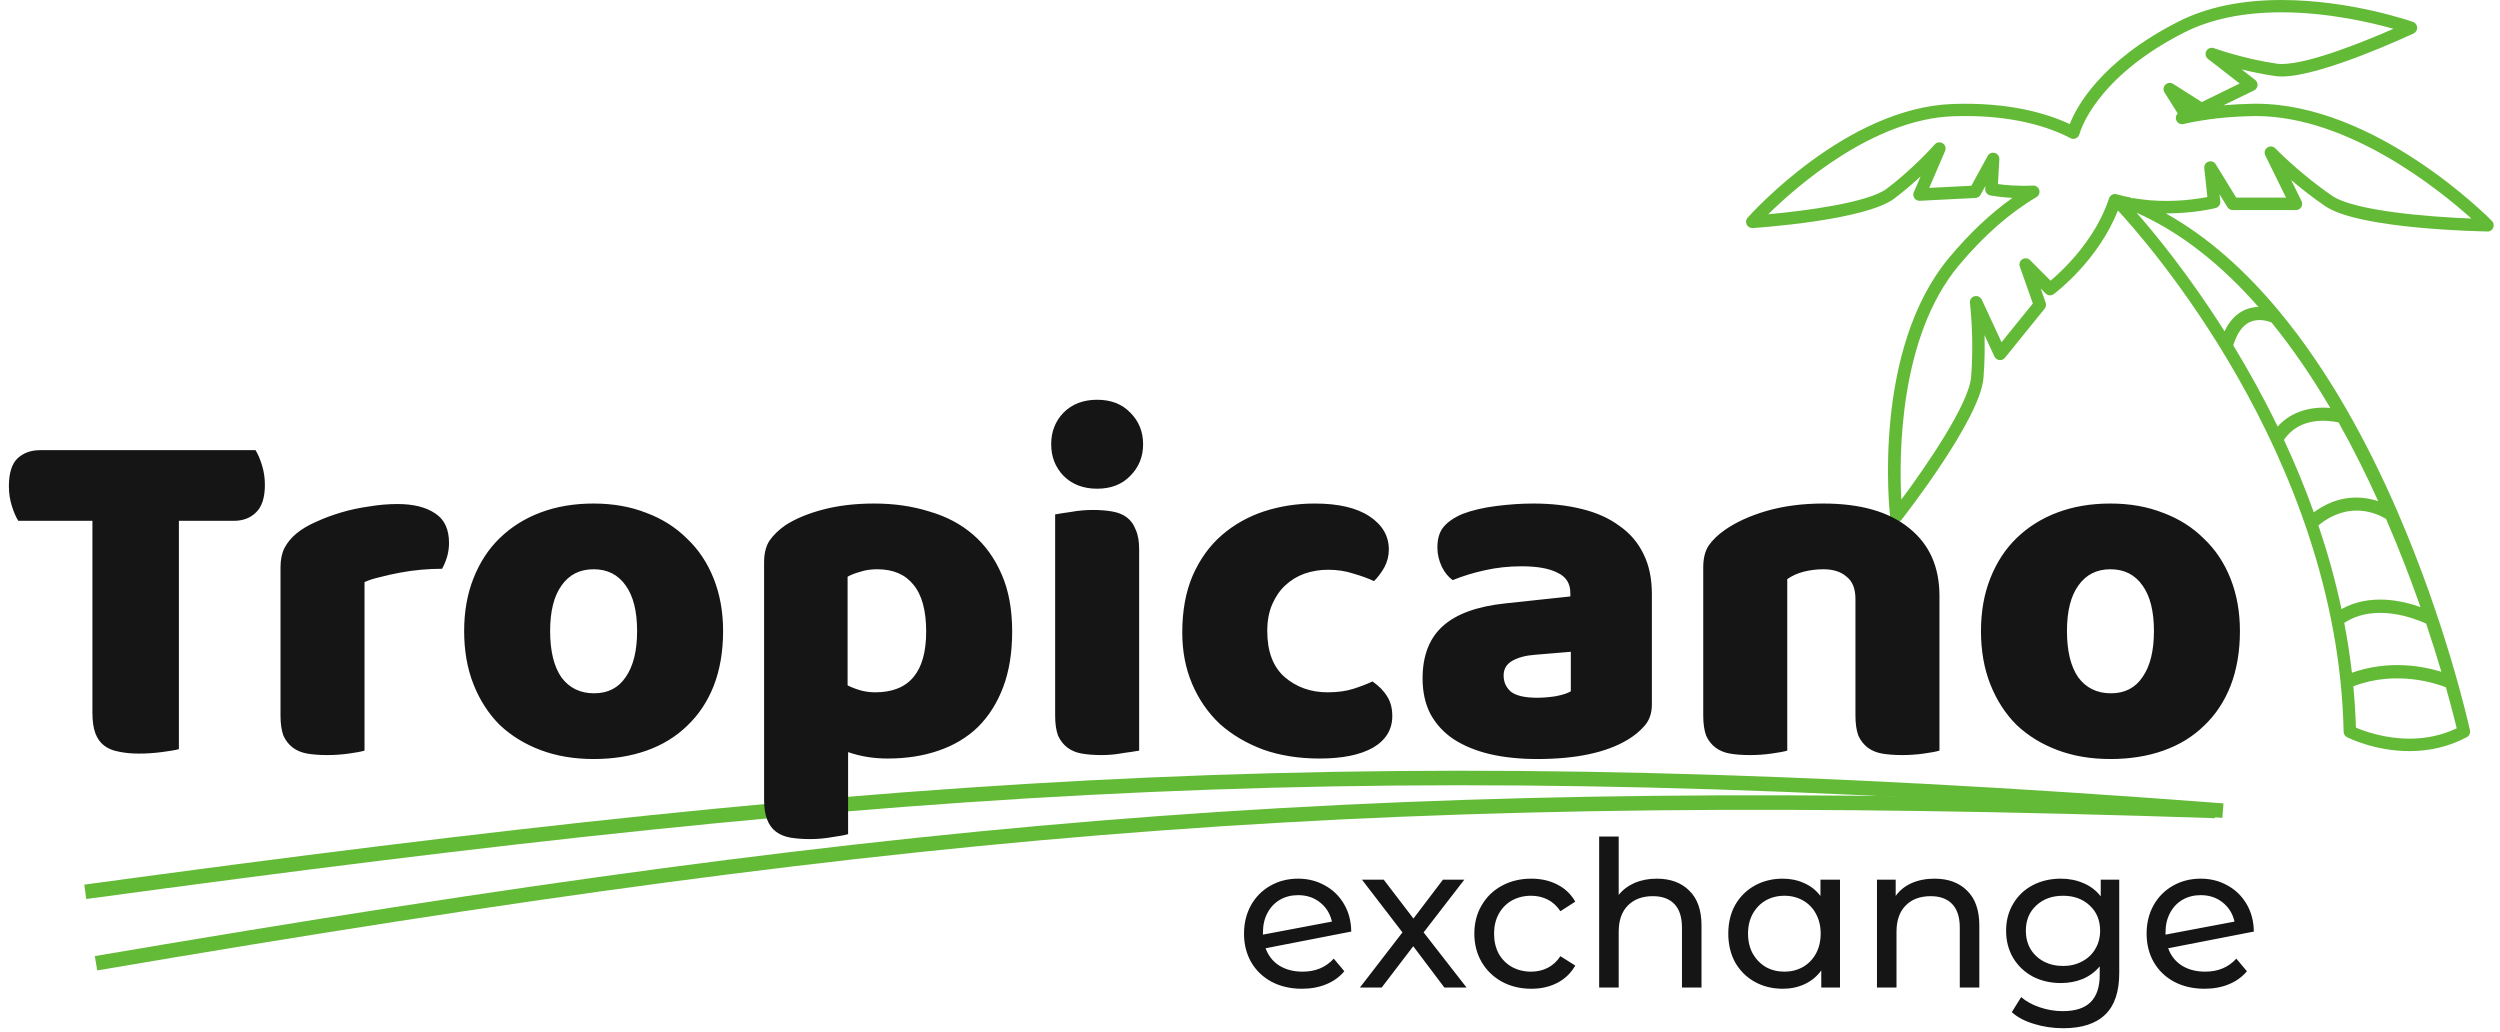
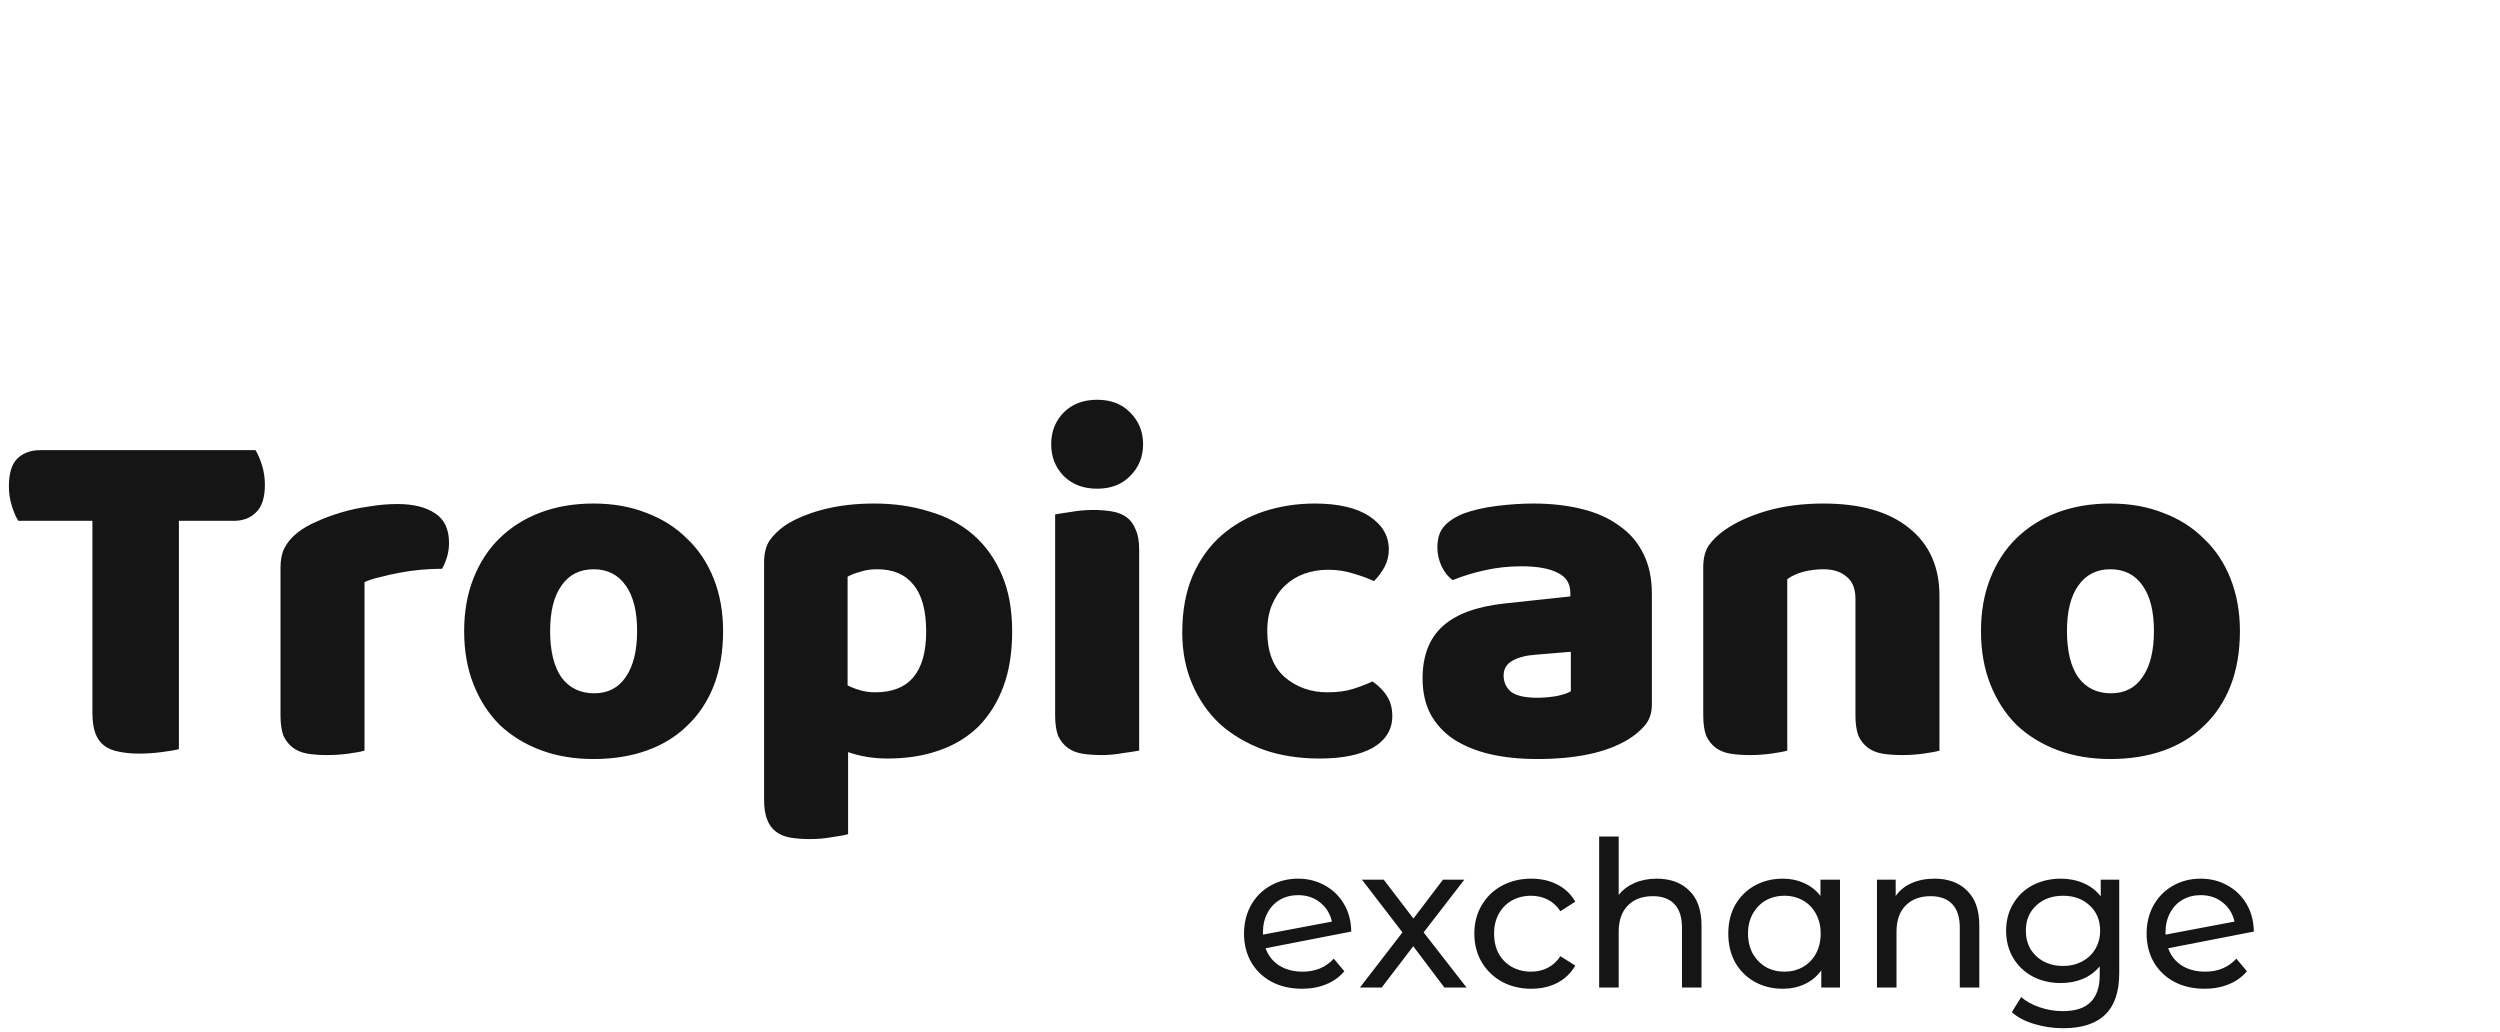
<svg xmlns="http://www.w3.org/2000/svg" width="172" height="71" viewBox="0 0 172 71" fill="none">
-   <path d="M5.866 61.357C62.94 53.594 94.943 51.347 152.936 55.771" stroke="#63BA37" />
-   <path d="M6.606 66.272C64.27 56.447 95.519 53.909 152.407 55.791" stroke="#63BA37" />
-   <path d="M120.235 14.98C120.51 14.671 127.052 7.407 134.354 7.153C138.211 7.02 140.82 7.798 142.4 8.538C142.83 7.424 144.478 4.226 149.878 1.484C151.818 0.5 154.198 0 156.955 0C161.685 0 165.843 1.449 166.018 1.509C166.181 1.567 166.294 1.718 166.302 1.891C166.311 2.064 166.214 2.225 166.058 2.299C165.8 2.42 159.718 5.263 156.993 5.263C156.831 5.263 156.68 5.253 156.544 5.234C155.702 5.113 154.906 4.945 154.222 4.773L155.154 5.498C155.27 5.589 155.331 5.734 155.317 5.879C155.301 6.026 155.212 6.154 155.079 6.22L152.979 7.245C153.64 7.185 154.318 7.15 155.012 7.138L155.212 7.136C163.416 7.136 171.12 14.87 171.444 15.199C171.566 15.322 171.602 15.507 171.534 15.667C171.465 15.825 171.325 15.939 171.135 15.925C170.775 15.919 162.323 15.777 159.984 14.188C159.093 13.583 158.287 12.942 157.631 12.384L158.346 13.838C158.411 13.97 158.403 14.126 158.325 14.252C158.247 14.377 158.11 14.454 157.963 14.454H153.61C153.461 14.454 153.324 14.377 153.247 14.25L152.702 13.366L152.756 13.853C152.778 14.063 152.643 14.26 152.437 14.312C152.377 14.328 150.968 14.682 149.047 14.682C149.034 14.682 149.02 14.682 149.006 14.681C151.958 16.325 154.551 18.696 156.821 21.433C156.824 21.435 156.836 21.44 156.838 21.441L156.834 21.449C160.232 25.552 162.9 30.488 164.91 35.115C164.921 35.123 164.934 35.133 164.936 35.134L164.924 35.149C168.267 42.852 169.805 49.667 169.934 50.247C169.975 50.432 169.886 50.625 169.718 50.716C168.523 51.352 167.197 51.677 165.777 51.677C163.377 51.677 161.552 50.758 161.475 50.719C161.335 50.648 161.246 50.506 161.242 50.348C160.849 31.315 147.375 16.267 145.71 14.481C144.362 17.921 141.43 20.137 141.3 20.234C141.13 20.361 140.892 20.344 140.742 20.192L140.397 19.846L140.742 20.825C140.793 20.964 140.764 21.12 140.672 21.236L137.938 24.618C137.845 24.733 137.702 24.791 137.554 24.773C137.408 24.754 137.28 24.663 137.219 24.528L136.535 23.058C136.558 23.918 136.551 24.948 136.461 26.023C136.227 28.839 131.025 35.505 130.804 35.786C130.697 35.921 130.521 35.981 130.351 35.934C130.185 35.886 130.065 35.743 130.043 35.572C129.989 35.106 128.8 24.081 134.101 17.726C135.49 16.061 136.949 14.685 138.457 13.616C137.547 13.568 136.955 13.449 136.923 13.443C136.716 13.4 136.569 13.211 136.582 13L136.595 12.797L136.265 13.398C136.195 13.529 136.061 13.613 135.912 13.62L132.091 13.814C132.083 13.814 132.075 13.814 132.068 13.814C132.064 13.815 132.063 13.815 132.061 13.814C131.824 13.814 131.633 13.623 131.633 13.387C131.633 13.297 131.66 13.215 131.707 13.146L132.141 12.132C131.625 12.612 131.007 13.146 130.33 13.659C128.333 15.168 120.897 15.67 120.583 15.69C120.404 15.693 120.247 15.606 120.171 15.451C120.095 15.296 120.12 15.111 120.235 14.98ZM160.321 28.063C159.111 26.003 157.764 24.01 156.279 22.183C156.014 22.08 155.394 21.895 154.818 22.145C154.296 22.371 153.907 22.922 153.649 23.76C154.68 25.45 155.72 27.322 156.703 29.346C157.719 28.207 159.177 27.97 160.321 28.063ZM160.896 29.066C160.182 28.907 158.222 28.655 157.136 30.264C157.871 31.841 158.564 33.506 159.189 35.248C160.906 33.98 162.539 34.123 163.622 34.483C162.81 32.688 161.904 30.862 160.896 29.066ZM166.918 42.903C166.159 42.553 163.388 41.461 161.285 42.858C161.501 43.981 161.678 45.123 161.812 46.284C164.389 45.372 166.758 45.844 167.967 46.219C167.677 45.238 167.327 44.12 166.918 42.903ZM166.529 41.768C165.874 39.897 165.084 37.834 164.162 35.703C163.532 35.318 161.607 34.427 159.506 36.148C160.131 37.991 160.671 39.914 161.095 41.906C163.035 40.816 165.262 41.315 166.529 41.768ZM165.774 50.82C166.938 50.82 168.029 50.579 169.022 50.108C168.908 49.631 168.66 48.637 168.277 47.286C167.621 47.025 164.863 46.084 161.91 47.217C161.998 48.155 162.061 49.101 162.087 50.061C162.623 50.289 164.05 50.82 165.774 50.82ZM153.049 22.793C153.39 22.074 153.86 21.573 154.459 21.315C154.775 21.178 155.09 21.126 155.385 21.12C152.95 18.346 150.163 16.042 146.998 14.635C148.207 16.009 150.556 18.852 153.049 22.793ZM129.815 12.978C131.674 11.573 133.093 9.954 133.108 9.939C133.245 9.78 133.479 9.745 133.657 9.857C133.834 9.97 133.904 10.195 133.822 10.388L132.731 12.926L135.629 12.779L136.753 10.727C136.849 10.552 137.052 10.466 137.245 10.522C137.437 10.577 137.566 10.758 137.554 10.955L137.458 12.664C137.928 12.729 138.812 12.818 139.87 12.768C140.069 12.754 140.243 12.884 140.301 13.073C140.357 13.26 140.278 13.463 140.108 13.562C138.255 14.655 136.454 16.239 134.758 18.272C130.64 23.209 130.654 31.414 130.811 34.371C132.532 32.063 135.456 27.802 135.61 25.951C135.831 23.306 135.534 20.87 135.532 20.846C135.507 20.638 135.636 20.441 135.838 20.383C135.877 20.371 135.918 20.365 135.955 20.365C136.119 20.365 136.271 20.459 136.344 20.612L137.706 23.544L139.86 20.88L138.964 18.342C138.897 18.153 138.969 17.944 139.137 17.837C139.307 17.732 139.527 17.756 139.667 17.897L141.079 19.312C141.883 18.634 144.163 16.522 145.105 13.642C145.175 13.424 145.406 13.299 145.63 13.365C145.89 13.44 146.176 13.508 146.525 13.578C146.582 13.591 146.636 13.615 146.682 13.645C146.735 13.634 146.788 13.633 146.842 13.643C147.541 13.762 148.284 13.823 149.05 13.823C150.308 13.823 151.347 13.658 151.868 13.557L151.654 11.572C151.633 11.373 151.751 11.186 151.94 11.122C152.129 11.058 152.337 11.132 152.443 11.303L153.852 13.594H157.278L155.852 10.691C155.759 10.503 155.818 10.274 155.99 10.154C156.161 10.033 156.396 10.056 156.543 10.207C156.56 10.225 158.268 11.987 160.463 13.477C162 14.521 167.154 14.925 170.03 15.035C167.85 13.073 161.58 7.986 155.213 7.986L155.027 7.988C153.311 8.015 151.693 8.198 150.217 8.533C150.022 8.577 149.821 8.477 149.737 8.295C149.659 8.127 149.698 7.933 149.829 7.807L148.916 6.357C148.81 6.189 148.835 5.968 148.976 5.827C149.118 5.687 149.338 5.662 149.506 5.768L151.482 7.02L154.09 5.747L151.908 4.052C151.741 3.923 151.694 3.693 151.796 3.507C151.898 3.324 152.119 3.241 152.316 3.313C152.336 3.321 154.362 4.051 156.667 4.383C156.767 4.398 156.877 4.402 156.994 4.402C158.897 4.402 162.808 2.796 164.669 1.981C163.14 1.55 160.154 0.847 156.958 0.847C154.336 0.847 152.085 1.316 150.267 2.239C144.125 5.357 143.105 9.103 143.097 9.139C143.091 9.161 143.073 9.215 143.062 9.238L143.039 9.294C142.993 9.403 142.904 9.489 142.791 9.53C142.68 9.571 142.555 9.561 142.449 9.506C141.026 8.759 138.432 7.857 134.388 7.998C128.853 8.191 123.585 12.839 121.656 14.74C124.189 14.514 128.544 13.938 129.815 12.978Z" fill="#63BA37" />
  <path d="M89.62 66.85C90.507 66.85 91.221 66.551 91.762 65.954L92.49 66.822C92.163 67.214 91.748 67.513 91.244 67.718C90.749 67.923 90.194 68.026 89.578 68.026C88.794 68.026 88.099 67.867 87.492 67.55C86.885 67.223 86.414 66.771 86.078 66.192C85.751 65.613 85.588 64.96 85.588 64.232C85.588 63.513 85.747 62.865 86.064 62.286C86.391 61.707 86.834 61.259 87.394 60.942C87.963 60.615 88.603 60.452 89.312 60.452C89.984 60.452 90.595 60.606 91.146 60.914C91.697 61.213 92.135 61.637 92.462 62.188C92.789 62.739 92.957 63.373 92.966 64.092L87.072 65.24C87.259 65.753 87.571 66.15 88.01 66.43C88.458 66.71 88.995 66.85 89.62 66.85ZM89.312 61.586C88.845 61.586 88.425 61.693 88.052 61.908C87.688 62.123 87.403 62.426 87.198 62.818C86.993 63.201 86.89 63.649 86.89 64.162V64.302L91.636 63.406C91.515 62.865 91.244 62.426 90.824 62.09C90.404 61.754 89.9 61.586 89.312 61.586ZM99.373 67.942L97.231 65.1L95.061 67.942H93.563L96.489 64.148L93.703 60.522H95.201L97.245 63.196L99.275 60.522H100.745L97.945 64.148L100.899 67.942H99.373ZM105.354 68.026C104.598 68.026 103.921 67.863 103.324 67.536C102.736 67.209 102.274 66.761 101.938 66.192C101.602 65.613 101.434 64.96 101.434 64.232C101.434 63.504 101.602 62.855 101.938 62.286C102.274 61.707 102.736 61.259 103.324 60.942C103.921 60.615 104.598 60.452 105.354 60.452C106.026 60.452 106.623 60.587 107.146 60.858C107.678 61.129 108.088 61.521 108.378 62.034L107.356 62.692C107.122 62.337 106.833 62.071 106.488 61.894C106.142 61.717 105.76 61.628 105.34 61.628C104.854 61.628 104.416 61.735 104.024 61.95C103.641 62.165 103.338 62.473 103.114 62.874C102.899 63.266 102.792 63.719 102.792 64.232C102.792 64.755 102.899 65.217 103.114 65.618C103.338 66.01 103.641 66.313 104.024 66.528C104.416 66.743 104.854 66.85 105.34 66.85C105.76 66.85 106.142 66.761 106.488 66.584C106.833 66.407 107.122 66.141 107.356 65.786L108.378 66.43C108.088 66.943 107.678 67.34 107.146 67.62C106.623 67.891 106.026 68.026 105.354 68.026ZM113.984 60.452C114.927 60.452 115.673 60.727 116.224 61.278C116.784 61.819 117.064 62.617 117.064 63.672V67.942H115.72V63.826C115.72 63.107 115.547 62.566 115.202 62.202C114.857 61.838 114.362 61.656 113.718 61.656C112.99 61.656 112.416 61.871 111.996 62.3C111.576 62.72 111.366 63.327 111.366 64.12V67.942H110.022V57.554H111.366V61.572C111.646 61.217 112.01 60.942 112.458 60.746C112.915 60.55 113.424 60.452 113.984 60.452ZM126.592 60.522V67.942H125.304V66.766C125.006 67.177 124.628 67.489 124.17 67.704C123.713 67.919 123.209 68.026 122.658 68.026C121.94 68.026 121.296 67.867 120.726 67.55C120.157 67.233 119.709 66.789 119.382 66.22C119.065 65.641 118.906 64.979 118.906 64.232C118.906 63.485 119.065 62.827 119.382 62.258C119.709 61.689 120.157 61.245 120.726 60.928C121.296 60.611 121.94 60.452 122.658 60.452C123.19 60.452 123.68 60.555 124.128 60.76C124.576 60.956 124.95 61.25 125.248 61.642V60.522H126.592ZM122.77 66.85C123.237 66.85 123.662 66.743 124.044 66.528C124.427 66.304 124.726 65.996 124.94 65.604C125.155 65.203 125.262 64.745 125.262 64.232C125.262 63.719 125.155 63.266 124.94 62.874C124.726 62.473 124.427 62.165 124.044 61.95C123.662 61.735 123.237 61.628 122.77 61.628C122.294 61.628 121.865 61.735 121.482 61.95C121.109 62.165 120.81 62.473 120.586 62.874C120.372 63.266 120.264 63.719 120.264 64.232C120.264 64.745 120.372 65.203 120.586 65.604C120.81 65.996 121.109 66.304 121.482 66.528C121.865 66.743 122.294 66.85 122.77 66.85ZM133.097 60.452C134.04 60.452 134.787 60.727 135.337 61.278C135.897 61.819 136.177 62.617 136.177 63.672V67.942H134.833V63.826C134.833 63.107 134.661 62.566 134.315 62.202C133.97 61.838 133.475 61.656 132.831 61.656C132.103 61.656 131.529 61.871 131.109 62.3C130.689 62.72 130.479 63.327 130.479 64.12V67.942H129.135V60.522H130.423V61.642C130.694 61.259 131.058 60.965 131.515 60.76C131.982 60.555 132.509 60.452 133.097 60.452ZM145.804 60.522V66.934C145.804 68.231 145.482 69.188 144.838 69.804C144.194 70.429 143.232 70.742 141.954 70.742C141.254 70.742 140.586 70.644 139.952 70.448C139.317 70.261 138.804 69.991 138.412 69.636L139.056 68.6C139.401 68.899 139.826 69.132 140.33 69.3C140.843 69.477 141.37 69.566 141.912 69.566C142.78 69.566 143.419 69.361 143.83 68.95C144.25 68.539 144.46 67.914 144.46 67.074V66.486C144.142 66.869 143.75 67.158 143.284 67.354C142.826 67.541 142.327 67.634 141.786 67.634C141.076 67.634 140.432 67.485 139.854 67.186C139.284 66.878 138.836 66.453 138.51 65.912C138.183 65.361 138.02 64.736 138.02 64.036C138.02 63.336 138.183 62.715 138.51 62.174C138.836 61.623 139.284 61.199 139.854 60.9C140.432 60.601 141.076 60.452 141.786 60.452C142.346 60.452 142.864 60.555 143.34 60.76C143.825 60.965 144.222 61.269 144.53 61.67V60.522H145.804ZM141.94 66.458C142.425 66.458 142.859 66.355 143.242 66.15C143.634 65.945 143.937 65.66 144.152 65.296C144.376 64.923 144.488 64.503 144.488 64.036C144.488 63.317 144.25 62.739 143.774 62.3C143.298 61.852 142.686 61.628 141.94 61.628C141.184 61.628 140.568 61.852 140.092 62.3C139.616 62.739 139.378 63.317 139.378 64.036C139.378 64.503 139.485 64.923 139.7 65.296C139.924 65.66 140.227 65.945 140.61 66.15C141.002 66.355 141.445 66.458 141.94 66.458ZM151.718 66.85C152.604 66.85 153.318 66.551 153.86 65.954L154.588 66.822C154.261 67.214 153.846 67.513 153.342 67.718C152.847 67.923 152.292 68.026 151.676 68.026C150.892 68.026 150.196 67.867 149.59 67.55C148.983 67.223 148.512 66.771 148.176 66.192C147.849 65.613 147.686 64.96 147.686 64.232C147.686 63.513 147.844 62.865 148.162 62.286C148.488 61.707 148.932 61.259 149.492 60.942C150.061 60.615 150.7 60.452 151.41 60.452C152.082 60.452 152.693 60.606 153.244 60.914C153.794 61.213 154.233 61.637 154.56 62.188C154.886 62.739 155.054 63.373 155.064 64.092L149.17 65.24C149.356 65.753 149.669 66.15 150.108 66.43C150.556 66.71 151.092 66.85 151.718 66.85ZM151.41 61.586C150.943 61.586 150.523 61.693 150.15 61.908C149.786 62.123 149.501 62.426 149.296 62.818C149.09 63.201 148.988 63.649 148.988 64.162V64.302L153.734 63.406C153.612 62.865 153.342 62.426 152.922 62.09C152.502 61.754 151.998 61.586 151.41 61.586Z" fill="#151515" />
  <path d="M1.258 35.833C1.099 35.583 0.952 35.243 0.816 34.813C0.68 34.382 0.612 33.929 0.612 33.453C0.612 32.569 0.805 31.934 1.19 31.549C1.598 31.163 2.119 30.971 2.754 30.971H17.578C17.737 31.22 17.884 31.56 18.02 31.991C18.156 32.421 18.224 32.875 18.224 33.351C18.224 34.235 18.02 34.869 17.612 35.255C17.227 35.64 16.717 35.833 16.082 35.833H12.308V51.541C12.059 51.609 11.662 51.677 11.118 51.745C10.597 51.813 10.075 51.847 9.554 51.847C9.033 51.847 8.568 51.801 8.16 51.711C7.775 51.643 7.446 51.507 7.174 51.303C6.902 51.099 6.698 50.815 6.562 50.453C6.426 50.09 6.358 49.614 6.358 49.025V35.833H1.258ZM25.079 51.643C24.853 51.711 24.49 51.779 23.991 51.847C23.515 51.915 23.017 51.949 22.495 51.949C21.997 51.949 21.543 51.915 21.135 51.847C20.75 51.779 20.421 51.643 20.149 51.439C19.877 51.235 19.662 50.963 19.503 50.623C19.367 50.26 19.299 49.795 19.299 49.229V39.029C19.299 38.507 19.39 38.065 19.571 37.703C19.775 37.317 20.059 36.977 20.421 36.683C20.784 36.388 21.226 36.127 21.747 35.901C22.291 35.651 22.869 35.436 23.481 35.255C24.093 35.073 24.728 34.937 25.385 34.847C26.043 34.733 26.7 34.677 27.357 34.677C28.445 34.677 29.307 34.892 29.941 35.323C30.576 35.731 30.893 36.411 30.893 37.363C30.893 37.68 30.848 37.997 30.757 38.315C30.667 38.609 30.553 38.881 30.417 39.131C29.941 39.131 29.454 39.153 28.955 39.199C28.457 39.244 27.969 39.312 27.493 39.403C27.017 39.493 26.564 39.595 26.133 39.709C25.725 39.799 25.374 39.913 25.079 40.049V51.643ZM49.749 43.415C49.749 44.82 49.534 46.078 49.103 47.189C48.672 48.277 48.06 49.195 47.267 49.943C46.496 50.691 45.567 51.257 44.479 51.643C43.391 52.028 42.178 52.221 40.841 52.221C39.504 52.221 38.291 52.017 37.203 51.609C36.115 51.201 35.174 50.623 34.381 49.875C33.61 49.104 33.01 48.175 32.579 47.087C32.148 45.999 31.933 44.775 31.933 43.415C31.933 42.077 32.148 40.865 32.579 39.777C33.01 38.689 33.61 37.771 34.381 37.023C35.174 36.252 36.115 35.663 37.203 35.255C38.291 34.847 39.504 34.643 40.841 34.643C42.178 34.643 43.391 34.858 44.479 35.289C45.567 35.697 46.496 36.286 47.267 37.057C48.06 37.805 48.672 38.723 49.103 39.811C49.534 40.899 49.749 42.1 49.749 43.415ZM37.849 43.415C37.849 44.797 38.11 45.863 38.631 46.611C39.175 47.336 39.923 47.699 40.875 47.699C41.827 47.699 42.553 47.325 43.051 46.577C43.572 45.829 43.833 44.775 43.833 43.415C43.833 42.055 43.572 41.012 43.051 40.287C42.53 39.539 41.793 39.165 40.841 39.165C39.889 39.165 39.153 39.539 38.631 40.287C38.11 41.012 37.849 42.055 37.849 43.415ZM60.151 34.643C61.511 34.643 62.769 34.824 63.925 35.187C65.104 35.527 66.112 36.059 66.951 36.785C67.79 37.51 68.447 38.428 68.923 39.539C69.399 40.627 69.637 41.93 69.637 43.449C69.637 44.899 69.433 46.169 69.025 47.257C68.617 48.345 68.039 49.263 67.291 50.011C66.543 50.736 65.636 51.28 64.571 51.643C63.529 52.005 62.361 52.187 61.069 52.187C60.094 52.187 59.188 52.039 58.349 51.745V57.389C58.123 57.457 57.76 57.525 57.261 57.593C56.762 57.684 56.252 57.729 55.731 57.729C55.232 57.729 54.779 57.695 54.371 57.627C53.986 57.559 53.657 57.423 53.385 57.219C53.113 57.015 52.909 56.731 52.773 56.369C52.637 56.029 52.569 55.575 52.569 55.009V38.689C52.569 38.077 52.694 37.578 52.943 37.193C53.215 36.807 53.578 36.456 54.031 36.139C54.734 35.685 55.606 35.323 56.649 35.051C57.692 34.779 58.859 34.643 60.151 34.643ZM60.219 47.631C62.554 47.631 63.721 46.237 63.721 43.449C63.721 41.998 63.426 40.921 62.837 40.219C62.27 39.516 61.443 39.165 60.355 39.165C59.925 39.165 59.539 39.221 59.199 39.335C58.859 39.425 58.565 39.539 58.315 39.675V47.155C58.587 47.291 58.882 47.404 59.199 47.495C59.517 47.585 59.856 47.631 60.219 47.631ZM72.322 30.563C72.322 29.701 72.605 28.976 73.172 28.387C73.761 27.797 74.532 27.503 75.484 27.503C76.436 27.503 77.195 27.797 77.762 28.387C78.351 28.976 78.646 29.701 78.646 30.563C78.646 31.424 78.351 32.149 77.762 32.739C77.195 33.328 76.436 33.623 75.484 33.623C74.532 33.623 73.761 33.328 73.172 32.739C72.605 32.149 72.322 31.424 72.322 30.563ZM78.374 51.643C78.125 51.688 77.751 51.745 77.252 51.813C76.776 51.903 76.289 51.949 75.79 51.949C75.291 51.949 74.838 51.915 74.43 51.847C74.045 51.779 73.716 51.643 73.444 51.439C73.172 51.235 72.957 50.963 72.798 50.623C72.662 50.26 72.594 49.795 72.594 49.229V35.391C72.843 35.345 73.206 35.289 73.682 35.221C74.181 35.13 74.679 35.085 75.178 35.085C75.677 35.085 76.119 35.119 76.504 35.187C76.912 35.255 77.252 35.391 77.524 35.595C77.796 35.799 78 36.082 78.136 36.445C78.295 36.785 78.374 37.238 78.374 37.805V51.643ZM91.37 39.199C90.803 39.199 90.259 39.289 89.738 39.471C89.239 39.652 88.797 39.924 88.412 40.287C88.049 40.627 87.754 41.057 87.528 41.579C87.301 42.1 87.188 42.712 87.188 43.415C87.188 44.82 87.584 45.874 88.378 46.577C89.194 47.279 90.18 47.631 91.336 47.631C92.016 47.631 92.605 47.551 93.104 47.393C93.602 47.234 94.044 47.064 94.43 46.883C94.883 47.2 95.223 47.551 95.45 47.937C95.676 48.299 95.79 48.741 95.79 49.263C95.79 50.192 95.348 50.917 94.464 51.439C93.58 51.937 92.356 52.187 90.792 52.187C89.364 52.187 88.072 51.983 86.916 51.575C85.76 51.144 84.762 50.555 83.924 49.807C83.108 49.036 82.473 48.118 82.02 47.053C81.566 45.987 81.34 44.809 81.34 43.517C81.34 42.021 81.578 40.717 82.054 39.607C82.552 38.473 83.221 37.544 84.06 36.819C84.898 36.093 85.862 35.549 86.95 35.187C88.06 34.824 89.228 34.643 90.452 34.643C92.084 34.643 93.342 34.937 94.226 35.527C95.11 36.116 95.552 36.875 95.552 37.805C95.552 38.235 95.45 38.643 95.246 39.029C95.042 39.391 94.804 39.709 94.532 39.981C94.146 39.799 93.682 39.629 93.138 39.471C92.594 39.289 92.004 39.199 91.37 39.199ZM105.761 48.005C106.146 48.005 106.565 47.971 107.019 47.903C107.495 47.812 107.846 47.699 108.073 47.563V44.843L105.625 45.047C104.99 45.092 104.469 45.228 104.061 45.455C103.653 45.681 103.449 46.021 103.449 46.475C103.449 46.928 103.619 47.302 103.959 47.597C104.321 47.869 104.922 48.005 105.761 48.005ZM105.489 34.643C106.713 34.643 107.823 34.767 108.821 35.017C109.841 35.266 110.702 35.651 111.405 36.173C112.13 36.671 112.685 37.317 113.071 38.111C113.456 38.881 113.649 39.799 113.649 40.865V48.481C113.649 49.07 113.479 49.557 113.139 49.943C112.821 50.305 112.436 50.623 111.983 50.895C110.509 51.779 108.435 52.221 105.761 52.221C104.559 52.221 103.471 52.107 102.497 51.881C101.545 51.654 100.717 51.314 100.015 50.861C99.335 50.407 98.802 49.829 98.416 49.127C98.054 48.424 97.873 47.608 97.873 46.679C97.873 45.115 98.337 43.913 99.266 43.075C100.196 42.236 101.635 41.715 103.585 41.511L108.039 41.035V40.797C108.039 40.139 107.744 39.675 107.155 39.403C106.588 39.108 105.761 38.961 104.673 38.961C103.811 38.961 102.973 39.051 102.157 39.233C101.341 39.414 100.604 39.641 99.947 39.913C99.652 39.709 99.403 39.403 99.198 38.995C98.995 38.564 98.892 38.122 98.892 37.669C98.892 37.079 99.028 36.615 99.3 36.275C99.595 35.912 100.037 35.606 100.627 35.357C101.284 35.107 102.055 34.926 102.939 34.813C103.845 34.699 104.695 34.643 105.489 34.643ZM127.655 41.205C127.655 40.502 127.451 39.992 127.043 39.675C126.657 39.335 126.125 39.165 125.445 39.165C124.991 39.165 124.538 39.221 124.085 39.335C123.654 39.448 123.28 39.618 122.963 39.845V51.643C122.736 51.711 122.373 51.779 121.875 51.847C121.399 51.915 120.9 51.949 120.379 51.949C119.88 51.949 119.427 51.915 119.019 51.847C118.633 51.779 118.305 51.643 118.033 51.439C117.761 51.235 117.545 50.963 117.387 50.623C117.251 50.26 117.183 49.795 117.183 49.229V39.029C117.183 38.417 117.307 37.918 117.557 37.533C117.829 37.147 118.191 36.796 118.645 36.479C119.415 35.935 120.379 35.493 121.535 35.153C122.713 34.813 124.017 34.643 125.445 34.643C128.006 34.643 129.978 35.209 131.361 36.343C132.744 37.453 133.435 39.006 133.435 41.001V51.643C133.208 51.711 132.846 51.779 132.347 51.847C131.871 51.915 131.372 51.949 130.851 51.949C130.352 51.949 129.899 51.915 129.491 51.847C129.105 51.779 128.777 51.643 128.505 51.439C128.233 51.235 128.017 50.963 127.859 50.623C127.723 50.26 127.655 49.795 127.655 49.229V41.205ZM154.107 43.415C154.107 44.82 153.892 46.078 153.461 47.189C153.031 48.277 152.419 49.195 151.625 49.943C150.855 50.691 149.925 51.257 148.837 51.643C147.749 52.028 146.537 52.221 145.199 52.221C143.862 52.221 142.649 52.017 141.561 51.609C140.473 51.201 139.532 50.623 138.739 49.875C137.968 49.104 137.368 48.175 136.937 47.087C136.506 45.999 136.291 44.775 136.291 43.415C136.291 42.077 136.506 40.865 136.937 39.777C137.368 38.689 137.968 37.771 138.739 37.023C139.532 36.252 140.473 35.663 141.561 35.255C142.649 34.847 143.862 34.643 145.199 34.643C146.537 34.643 147.749 34.858 148.837 35.289C149.925 35.697 150.855 36.286 151.625 37.057C152.419 37.805 153.031 38.723 153.461 39.811C153.892 40.899 154.107 42.1 154.107 43.415ZM142.207 43.415C142.207 44.797 142.468 45.863 142.989 46.611C143.533 47.336 144.281 47.699 145.233 47.699C146.185 47.699 146.911 47.325 147.409 46.577C147.931 45.829 148.191 44.775 148.191 43.415C148.191 42.055 147.931 41.012 147.409 40.287C146.888 39.539 146.151 39.165 145.199 39.165C144.247 39.165 143.511 39.539 142.989 40.287C142.468 41.012 142.207 42.055 142.207 43.415Z" fill="#151515" />
</svg>